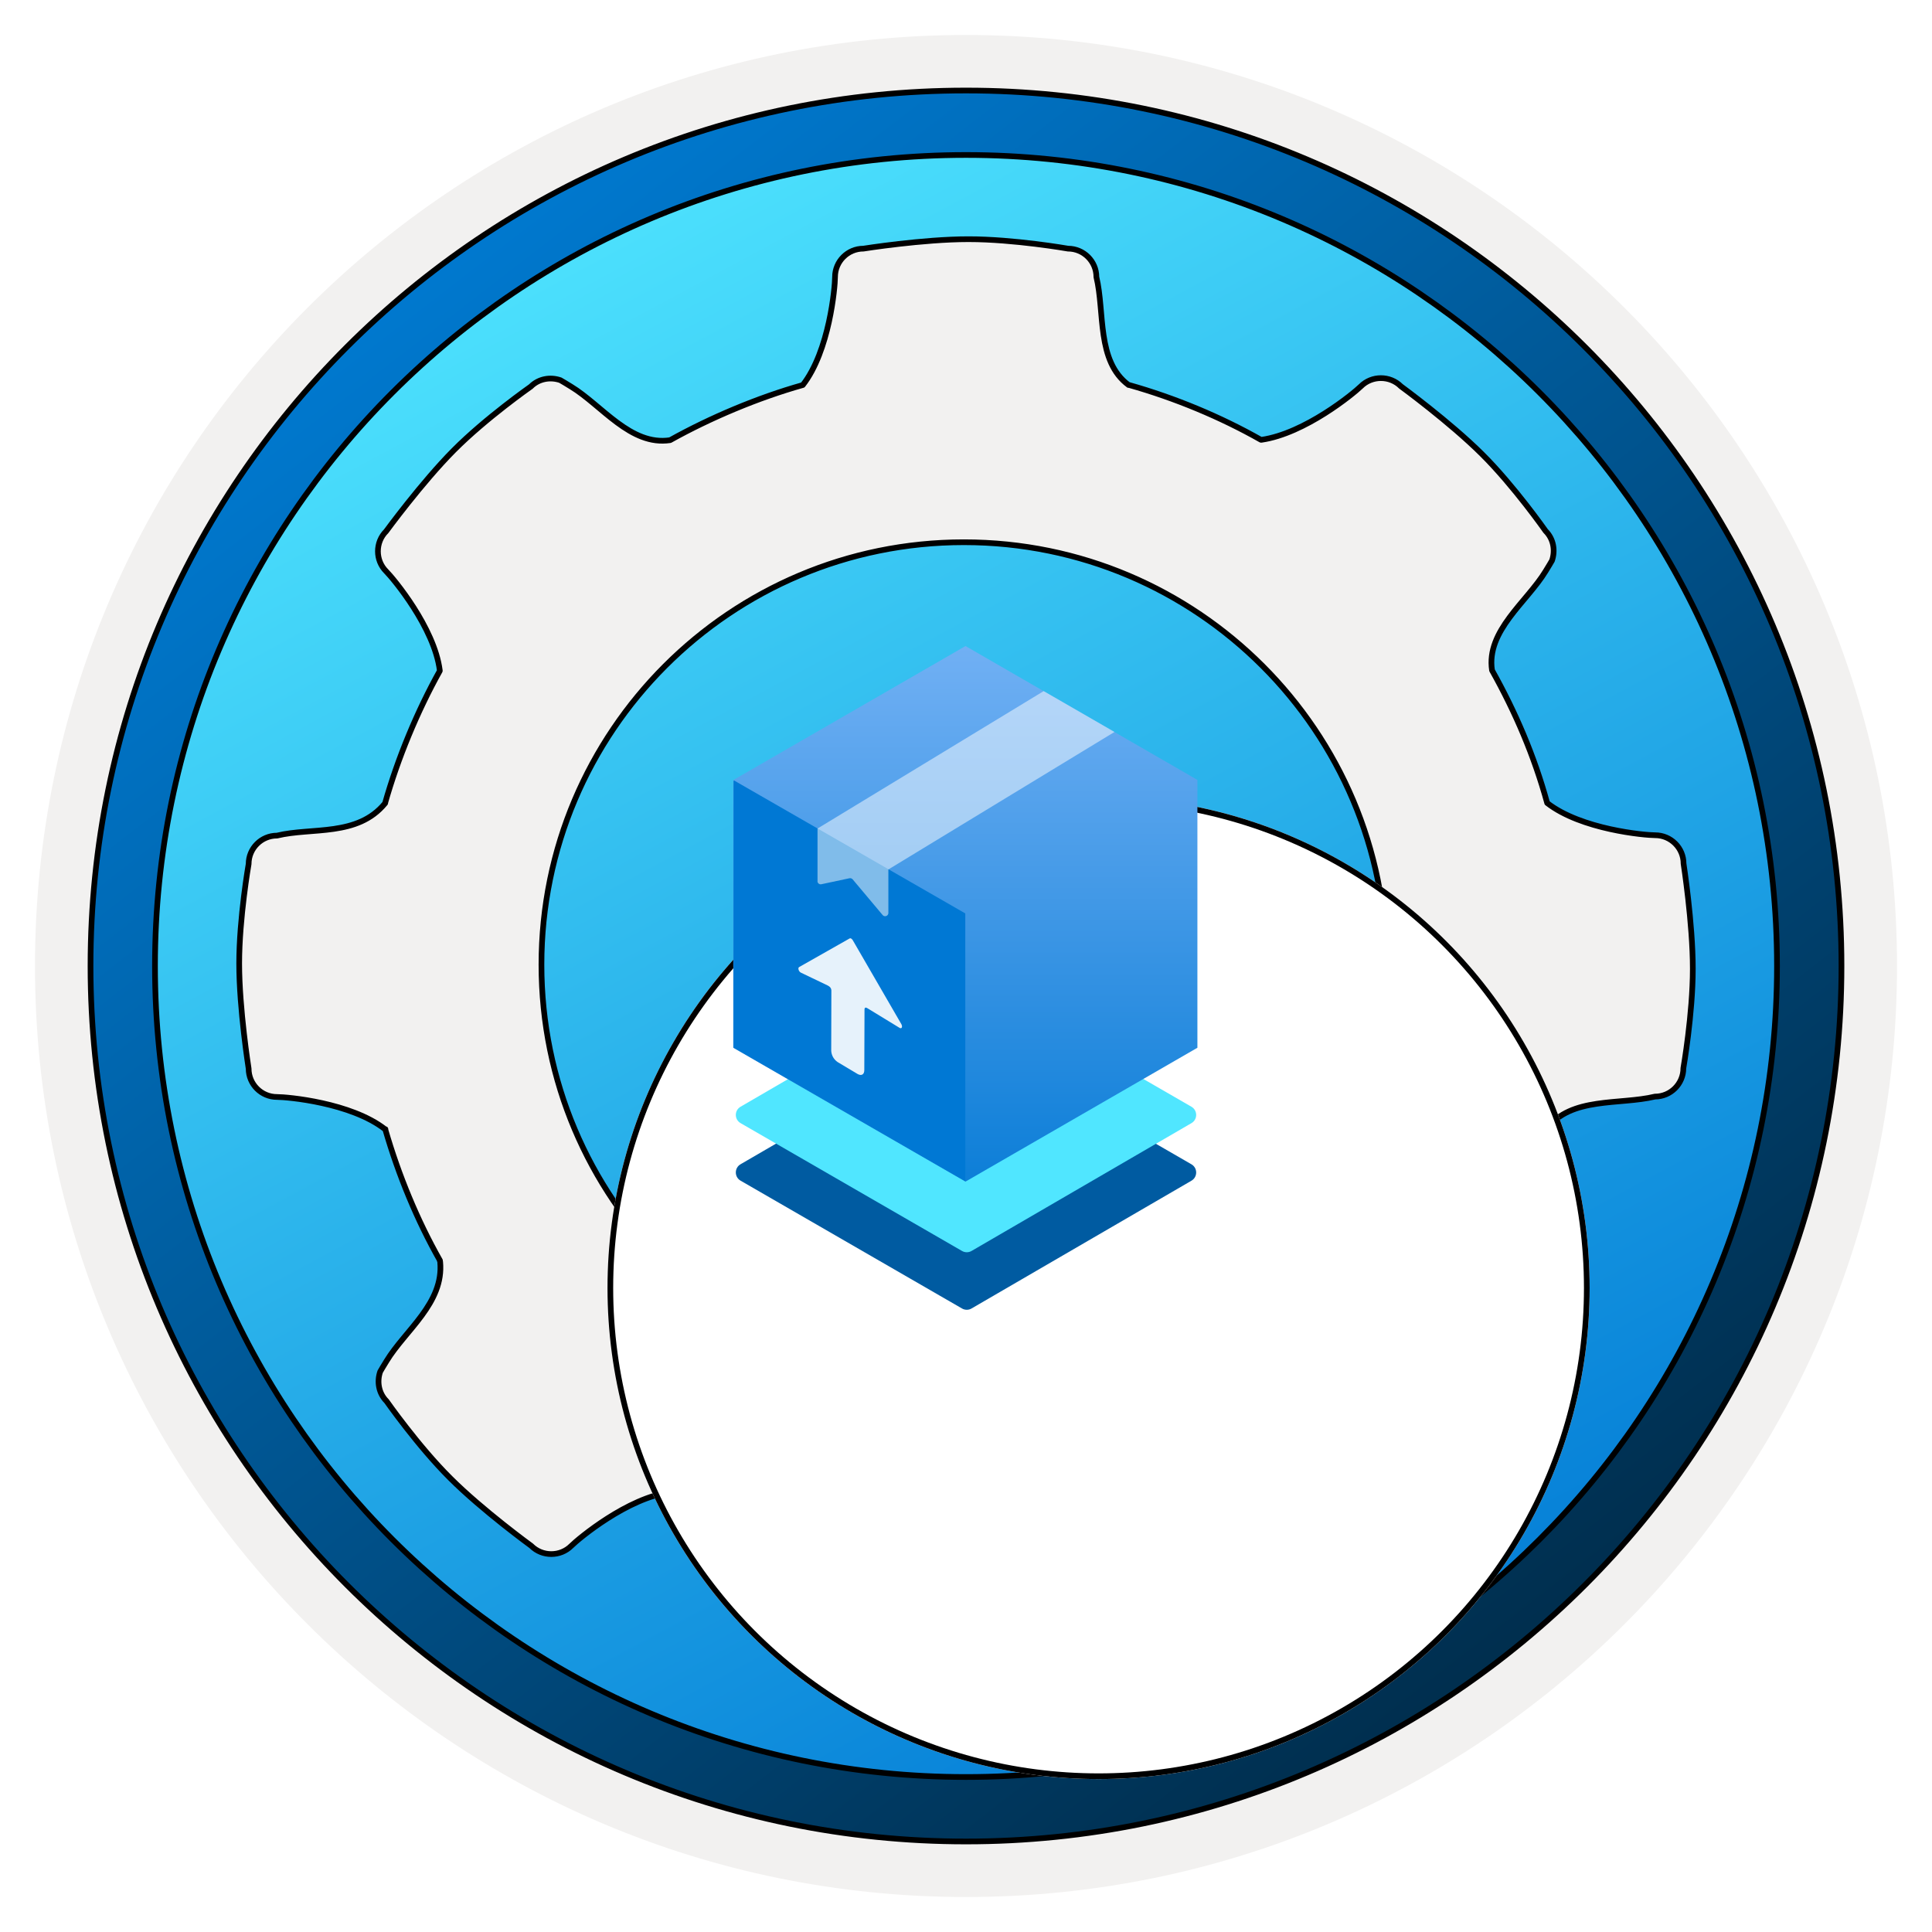
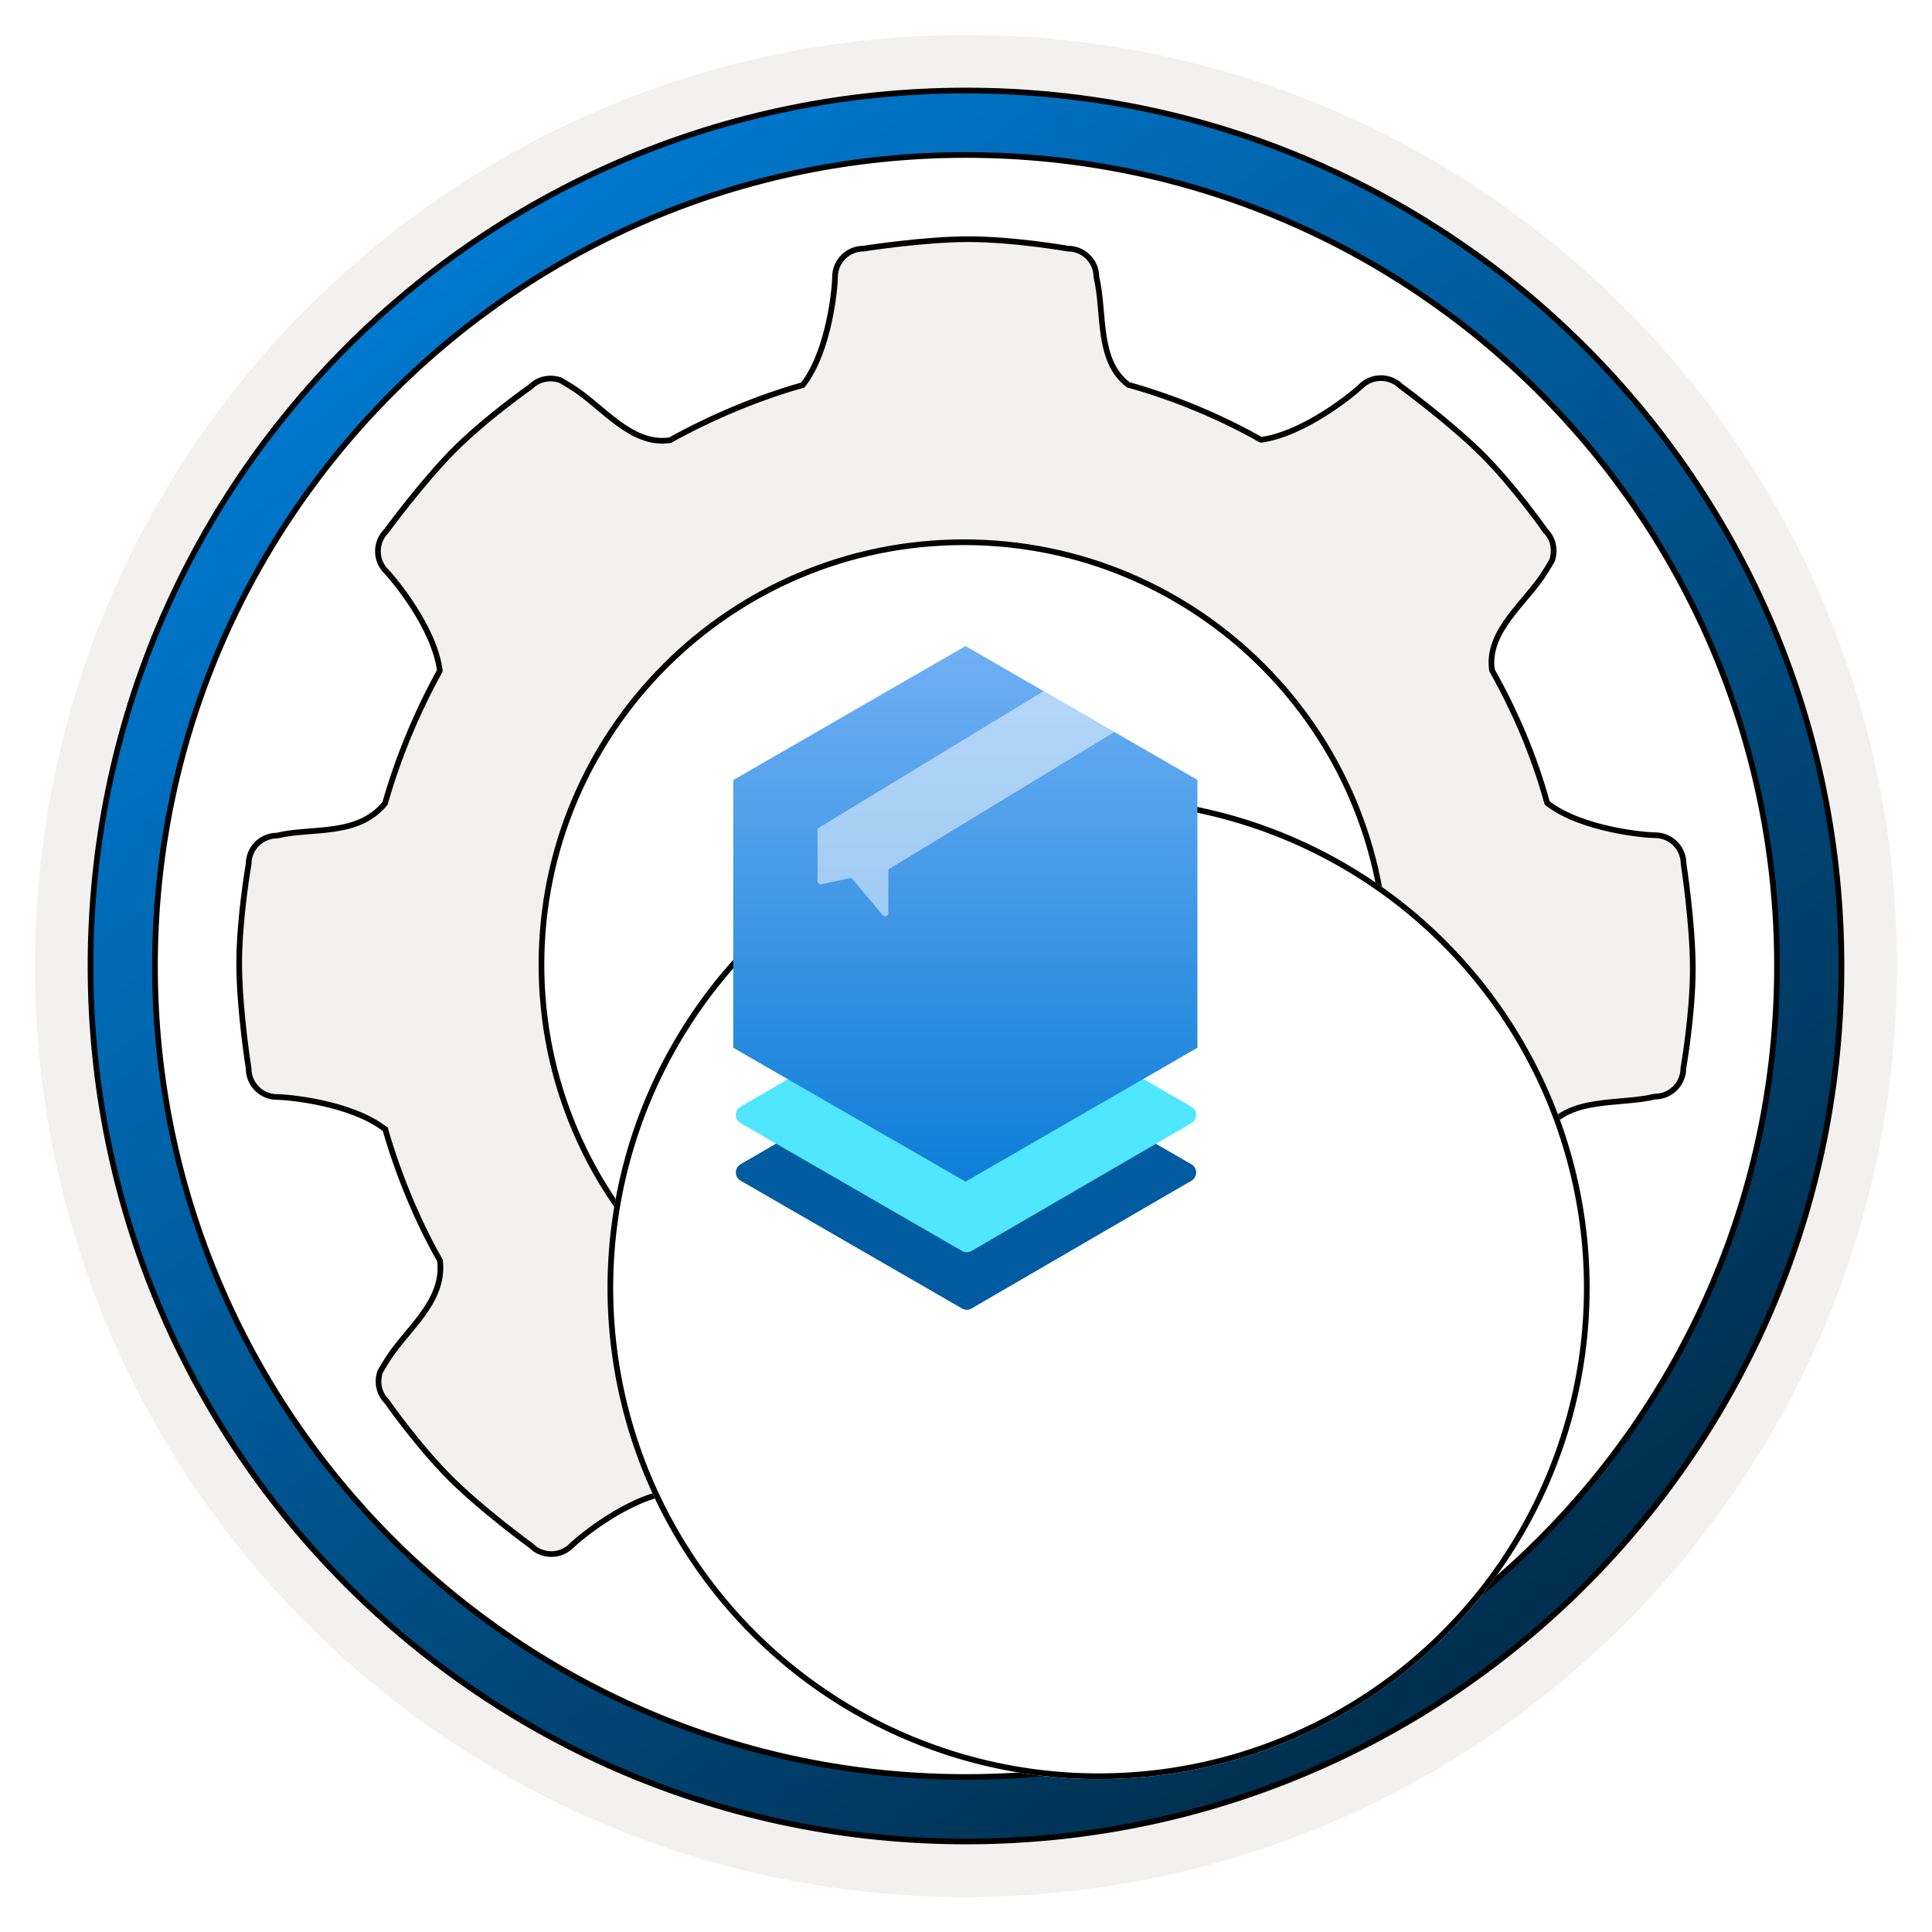
<svg xmlns="http://www.w3.org/2000/svg" width="102" height="102" viewBox="0 0 102 102" fill="none">
  <g clip-path="url(#clip0_2181_3252)">
-     <path d="M51 97.351C25.403 97.351 4.649 76.606 4.649 50.999C4.649 25.393 25.403 4.648 51 4.648C76.596 4.648 97.351 25.403 97.351 50.999C97.351 76.596 76.596 97.351 51 97.351Z" fill="url(#paint0_linear_2181_3252)" />
    <path d="M88.883 45.593C88.883 44.768 88.211 44.096 87.386 44.096C86.847 44.096 83.486 43.8 81.683 42.395C81.683 42.395 81.694 42.374 81.683 42.395C81.001 39.91 80.003 37.588 78.771 35.388C78.455 33.301 80.614 31.783 81.602 30.154C81.775 29.869 81.877 29.706 81.938 29.594C82.121 29.064 82.019 28.453 81.602 28.036C81.602 28.036 79.942 25.663 78.241 23.973C76.541 22.282 73.964 20.398 73.964 20.398C73.384 19.818 72.426 19.818 71.846 20.398C71.459 20.775 68.903 22.883 66.601 23.219C66.571 23.219 66.571 23.219 66.571 23.219C64.432 22.007 62.029 21.009 59.615 20.327H59.585C57.884 19.074 58.332 16.477 57.884 14.624C57.884 13.799 57.212 13.127 56.387 13.127C56.387 13.127 53.536 12.628 51.132 12.628C48.729 12.628 45.582 13.127 45.582 13.127C44.757 13.127 44.085 13.799 44.085 14.624C44.085 15.164 43.79 18.524 42.385 20.327C40.002 20.999 37.496 22.058 35.378 23.239C33.291 23.555 31.773 21.396 30.144 20.408C29.859 20.235 29.696 20.133 29.584 20.072C29.054 19.889 28.443 19.991 28.026 20.408C28.026 20.408 25.653 22.068 23.962 23.769C22.272 25.47 20.388 28.046 20.388 28.046C19.807 28.627 19.807 29.584 20.388 30.164C20.765 30.541 22.934 33.138 23.219 35.399V35.419C22.038 37.537 20.999 40.032 20.327 42.415C20.327 42.415 20.357 42.374 20.327 42.415C18.87 44.187 16.477 43.668 14.624 44.116C13.799 44.116 13.127 44.788 13.127 45.613C13.127 45.613 12.628 48.464 12.628 50.868C12.628 53.271 13.127 56.418 13.127 56.418C13.127 57.243 13.799 57.915 14.624 57.915C15.164 57.915 18.524 58.21 20.327 59.615C20.367 59.595 20.347 59.646 20.347 59.646C21.04 62.039 22.027 64.432 23.229 66.55C23.209 66.581 23.229 66.55 23.239 66.622C23.443 68.801 21.396 70.227 20.408 71.856C20.235 72.141 20.133 72.304 20.072 72.416C19.889 72.946 19.991 73.557 20.408 73.974C20.408 73.974 22.068 76.347 23.769 78.038C25.47 79.738 28.046 81.612 28.046 81.612C28.627 82.193 29.584 82.193 30.164 81.612C30.541 81.235 33.138 79.066 35.399 78.781C35.399 78.781 35.388 78.791 35.429 78.801C37.608 80.013 39.859 80.971 42.324 81.643C42.344 81.653 42.415 81.673 42.415 81.673C44.116 82.926 43.668 85.523 44.116 87.376C44.208 88.211 44.666 88.741 45.613 88.873C45.613 88.873 48.464 89.372 50.868 89.372C53.271 89.372 56.418 88.883 56.418 88.883C57.243 88.741 57.915 88.211 57.915 87.386C57.915 86.847 58.21 83.486 59.615 81.683C59.615 81.683 59.676 81.632 59.738 81.582C62.243 80.879 64.147 80.105 66.357 78.832C66.469 78.791 66.347 78.801 66.612 78.761C68.699 78.445 70.217 80.604 71.846 81.592C72.131 81.765 72.294 81.867 72.406 81.928C72.936 82.111 73.547 82.009 73.964 81.592C73.964 81.592 76.337 79.932 78.028 78.231C79.728 76.531 81.602 73.954 81.602 73.954C82.182 73.374 82.182 72.416 81.602 71.836C81.225 71.459 79.056 68.862 78.771 66.601C78.74 66.367 78.761 66.337 78.791 66.275C80.054 64.045 80.848 62.416 81.541 59.89C81.541 59.89 81.51 59.809 81.673 59.595C82.926 57.894 85.523 58.342 87.376 57.894C88.201 57.894 88.873 57.222 88.873 56.397C88.873 56.397 89.372 53.546 89.372 51.143C89.372 48.739 88.883 45.593 88.883 45.593ZM73.19 50.929C73.19 63.241 63.21 73.231 50.888 73.231C38.566 73.231 28.586 63.251 28.586 50.929C28.586 38.617 38.566 28.627 50.888 28.627C63.21 28.627 73.19 38.617 73.19 50.929Z" fill="#F2F1F0" stroke="black" stroke-width="0.3" stroke-linejoin="round" />
    <path fill-rule="evenodd" clip-rule="evenodd" d="M96.45 51C96.45 76.102 76.102 96.45 51 96.45C25.899 96.45 5.55 76.102 5.55 51C5.55 25.898 25.899 5.55 51 5.55C76.102 5.55 96.45 25.898 96.45 51ZM51 1.847C78.151 1.847 100.153 23.849 100.153 51C100.153 78.151 78.141 100.153 51 100.153C23.849 100.153 1.847 78.141 1.847 51C1.847 23.849 23.849 1.847 51 1.847Z" fill="#F2F1F0" />
    <path d="M51 93.817C74.649 93.817 93.817 74.649 93.817 51C93.817 27.35 74.649 8.182 51 8.182C27.35 8.182 8.182 27.35 8.182 51C8.182 74.649 27.35 93.817 51 93.817ZM51 4.779C76.523 4.779 97.221 25.476 97.221 51C97.221 76.523 76.523 97.221 51 97.221C25.476 97.221 4.779 76.523 4.779 51C4.779 25.476 25.466 4.779 51 4.779Z" fill="url(#paint1_linear_2181_3252)" stroke="black" stroke-width="0.3" />
    <g filter="url(#filter0_dddd_2181_3252)">
      <circle cx="50.999" cy="51" r="25.927" fill="white" />
      <circle cx="50.999" cy="51" r="25.776" stroke="black" stroke-width="0.3" />
    </g>
    <path d="M62.902 61.469C63.235 61.661 63.235 62.142 62.903 62.335L51.292 69.082C51.138 69.172 50.946 69.172 50.791 69.083L39.098 62.333C38.765 62.14 38.765 61.66 39.097 61.467L50.707 54.72C50.862 54.63 51.053 54.63 51.209 54.719L62.902 61.469Z" fill="#005BA1" />
    <path d="M62.902 58.43C63.235 58.623 63.235 59.103 62.903 59.296L51.292 66.045C51.138 66.135 50.946 66.135 50.791 66.046L39.098 59.295C38.765 59.103 38.765 58.623 39.097 58.43L50.707 51.681C50.862 51.591 51.053 51.59 51.209 51.68L62.902 58.43Z" fill="#50E6FF" />
    <path d="M38.727 41.175L50.974 34.107L63.217 41.175V55.316L50.974 62.383L38.712 55.316V41.223L38.727 41.175Z" fill="url(#paint2_linear_2181_3252)" />
-     <path d="M38.744 41.199L50.962 48.224L50.964 62.361L38.726 55.31V41.249L38.744 41.199Z" fill="#0078D4" />
-     <path d="M44.935 49.549C44.908 49.533 44.875 49.533 44.849 49.549L42.189 51.057C42.111 51.101 42.163 51.284 42.274 51.346L43.681 52.021L43.769 52.072C43.842 52.119 43.888 52.198 43.892 52.285L43.884 55.471C43.895 55.715 44.022 55.938 44.225 56.074L45.279 56.703C45.48 56.815 45.629 56.729 45.631 56.502L45.642 53.286C45.642 53.205 45.695 53.175 45.765 53.213L45.852 53.264L47.498 54.269C47.608 54.331 47.663 54.21 47.586 54.068L45.022 49.639C45.001 49.602 44.971 49.571 44.935 49.549Z" fill="white" fill-opacity="0.9" />
    <path d="M43.161 43.742L55.101 36.487L58.84 38.644L46.902 45.903V48.202C46.901 48.296 46.824 48.372 46.729 48.371C46.679 48.371 46.632 48.349 46.6 48.311L45.016 46.425C44.972 46.375 44.904 46.353 44.839 46.369L43.362 46.684C43.27 46.703 43.18 46.644 43.161 46.552V46.518V43.742Z" fill="white" fill-opacity="0.5" />
    <g filter="url(#filter1_ddddd_2181_3252)">
      <path d="M72.438 81.838C72.429 81.838 72.429 81.828 72.419 81.828C72.429 81.828 72.438 81.838 72.438 81.838Z" fill="#F2F1F0" />
-       <path d="M72.42 81.828C72.206 81.696 71.859 81.492 71.859 81.492C72.022 81.645 72.216 81.757 72.42 81.828Z" fill="#F2F1F0" />
      <path d="M72.44 81.838C72.633 81.95 72.593 81.93 72.44 81.838V81.838Z" fill="#F2F1F0" />
      <path d="M29.596 19.963C29.81 20.095 30.156 20.299 30.156 20.299C29.994 20.146 29.8 20.034 29.596 19.963Z" fill="#F2F1F0" />
      <path d="M29.576 19.952C29.586 19.952 29.586 19.962 29.596 19.962C29.586 19.962 29.576 19.952 29.576 19.952Z" fill="#F2F1F0" />
      <path d="M29.576 19.952C29.382 19.84 29.423 19.86 29.576 19.952V19.952Z" fill="#F2F1F0" />
      <path d="M20.064 72.327C19.952 72.521 19.973 72.48 20.064 72.327V72.327Z" fill="#F2F1F0" />
      <path d="M20.065 72.326C20.065 72.317 20.075 72.317 20.075 72.307C20.075 72.317 20.065 72.326 20.065 72.326Z" fill="#F2F1F0" />
      <path d="M20.075 72.307C20.208 72.093 20.411 71.747 20.411 71.747C20.259 71.91 20.146 72.103 20.075 72.307Z" fill="#F2F1F0" />
      <path d="M81.941 29.483C81.809 29.697 81.605 30.044 81.605 30.044C81.758 29.881 81.87 29.687 81.941 29.483Z" fill="#F2F1F0" />
      <path d="M81.951 29.464C81.951 29.474 81.941 29.474 81.941 29.484C81.941 29.474 81.951 29.464 81.951 29.464Z" fill="#F2F1F0" />
      <path d="M81.951 29.464C82.064 29.271 82.043 29.311 81.951 29.464V29.464Z" fill="#F2F1F0" />
    </g>
  </g>
  <defs>
    <filter id="filter0_dddd_2181_3252" x="23.073" y="24.073" width="61.853" height="65.853" filterUnits="userSpaceOnUse" color-interpolation-filters="sRGB">
      <feFlood flood-opacity="0" result="BackgroundImageFix" />
      <feColorMatrix in="SourceAlpha" type="matrix" values="0 0 0 0 0 0 0 0 0 0 0 0 0 0 0 0 0 0 127 0" result="hardAlpha" />
      <feOffset dy="1" />
      <feGaussianBlur stdDeviation="0.5" />
      <feColorMatrix type="matrix" values="0 0 0 0 0 0 0 0 0 0 0 0 0 0 0 0 0 0 0.1 0" />
      <feBlend mode="normal" in2="BackgroundImageFix" result="effect1_dropShadow_2181_3252" />
      <feColorMatrix in="SourceAlpha" type="matrix" values="0 0 0 0 0 0 0 0 0 0 0 0 0 0 0 0 0 0 127 0" result="hardAlpha" />
      <feOffset dx="1" dy="2" />
      <feGaussianBlur stdDeviation="1.5" />
      <feColorMatrix type="matrix" values="0 0 0 0 0 0 0 0 0 0 0 0 0 0 0 0 0 0 0.09 0" />
      <feBlend mode="normal" in2="effect1_dropShadow_2181_3252" result="effect2_dropShadow_2181_3252" />
      <feColorMatrix in="SourceAlpha" type="matrix" values="0 0 0 0 0 0 0 0 0 0 0 0 0 0 0 0 0 0 127 0" result="hardAlpha" />
      <feOffset dx="2" dy="5" />
      <feGaussianBlur stdDeviation="2" />
      <feColorMatrix type="matrix" values="0 0 0 0 0 0 0 0 0 0 0 0 0 0 0 0 0 0 0.05 0" />
      <feBlend mode="normal" in2="effect2_dropShadow_2181_3252" result="effect3_dropShadow_2181_3252" />
      <feColorMatrix in="SourceAlpha" type="matrix" values="0 0 0 0 0 0 0 0 0 0 0 0 0 0 0 0 0 0 127 0" result="hardAlpha" />
      <feOffset dx="4" dy="9" />
      <feGaussianBlur stdDeviation="2" />
      <feColorMatrix type="matrix" values="0 0 0 0 0 0 0 0 0 0 0 0 0 0 0 0 0 0 0.01 0" />
      <feBlend mode="normal" in2="effect3_dropShadow_2181_3252" result="effect4_dropShadow_2181_3252" />
      <feBlend mode="normal" in="SourceGraphic" in2="effect4_dropShadow_2181_3252" result="shape" />
    </filter>
    <filter id="filter1_ddddd_2181_3252" x="6.988" y="17.875" width="88.04" height="108.039" filterUnits="userSpaceOnUse" color-interpolation-filters="sRGB">
      <feFlood flood-opacity="0" result="BackgroundImageFix" />
      <feColorMatrix in="SourceAlpha" type="matrix" values="0 0 0 0 0 0 0 0 0 0 0 0 0 0 0 0 0 0 127 0" result="hardAlpha" />
      <feOffset />
      <feColorMatrix type="matrix" values="0 0 0 0 0 0 0 0 0 0 0 0 0 0 0 0 0 0 0.1 0" />
      <feBlend mode="normal" in2="BackgroundImageFix" result="effect1_dropShadow_2181_3252" />
      <feColorMatrix in="SourceAlpha" type="matrix" values="0 0 0 0 0 0 0 0 0 0 0 0 0 0 0 0 0 0 127 0" result="hardAlpha" />
      <feOffset dy="2" />
      <feGaussianBlur stdDeviation="2" />
      <feColorMatrix type="matrix" values="0 0 0 0 0 0 0 0 0 0 0 0 0 0 0 0 0 0 0.1 0" />
      <feBlend mode="normal" in2="effect1_dropShadow_2181_3252" result="effect2_dropShadow_2181_3252" />
      <feColorMatrix in="SourceAlpha" type="matrix" values="0 0 0 0 0 0 0 0 0 0 0 0 0 0 0 0 0 0 127 0" result="hardAlpha" />
      <feOffset dy="8" />
      <feGaussianBlur stdDeviation="4" />
      <feColorMatrix type="matrix" values="0 0 0 0 0 0 0 0 0 0 0 0 0 0 0 0 0 0 0.09 0" />
      <feBlend mode="normal" in2="effect2_dropShadow_2181_3252" result="effect3_dropShadow_2181_3252" />
      <feColorMatrix in="SourceAlpha" type="matrix" values="0 0 0 0 0 0 0 0 0 0 0 0 0 0 0 0 0 0 127 0" result="hardAlpha" />
      <feOffset dy="18" />
      <feGaussianBlur stdDeviation="5.5" />
      <feColorMatrix type="matrix" values="0 0 0 0 0 0 0 0 0 0 0 0 0 0 0 0 0 0 0.05 0" />
      <feBlend mode="normal" in2="effect3_dropShadow_2181_3252" result="effect4_dropShadow_2181_3252" />
      <feColorMatrix in="SourceAlpha" type="matrix" values="0 0 0 0 0 0 0 0 0 0 0 0 0 0 0 0 0 0 127 0" result="hardAlpha" />
      <feOffset dy="31" />
      <feGaussianBlur stdDeviation="6.5" />
      <feColorMatrix type="matrix" values="0 0 0 0 0 0 0 0 0 0 0 0 0 0 0 0 0 0 0.01 0" />
      <feBlend mode="normal" in2="effect4_dropShadow_2181_3252" result="effect5_dropShadow_2181_3252" />
      <feBlend mode="normal" in="SourceGraphic" in2="effect5_dropShadow_2181_3252" result="shape" />
    </filter>
    <linearGradient id="paint0_linear_2181_3252" x1="25.285" y1="9.497" x2="100.192" y2="148.693" gradientUnits="userSpaceOnUse">
      <stop offset="0" stop-color="#50E6FF" />
      <stop offset="0.623" stop-color="#0078D4" />
    </linearGradient>
    <linearGradient id="paint1_linear_2181_3252" x1="15.587" y1="11.223" x2="83.129" y2="98.621" gradientUnits="userSpaceOnUse">
      <stop stop-color="#007ED8" />
      <stop offset="0.915" stop-color="#002D4C" />
    </linearGradient>
    <linearGradient id="paint2_linear_2181_3252" x1="50.96" y1="65.999" x2="50.96" y2="28.873" gradientUnits="userSpaceOnUse">
      <stop stop-color="#0078D4" />
      <stop offset="1" stop-color="#83B9F9" />
    </linearGradient>
    <clipPath id="clip0_2181_3252">
      <rect width="102" height="102" fill="white" />
    </clipPath>
  </defs>
</svg>